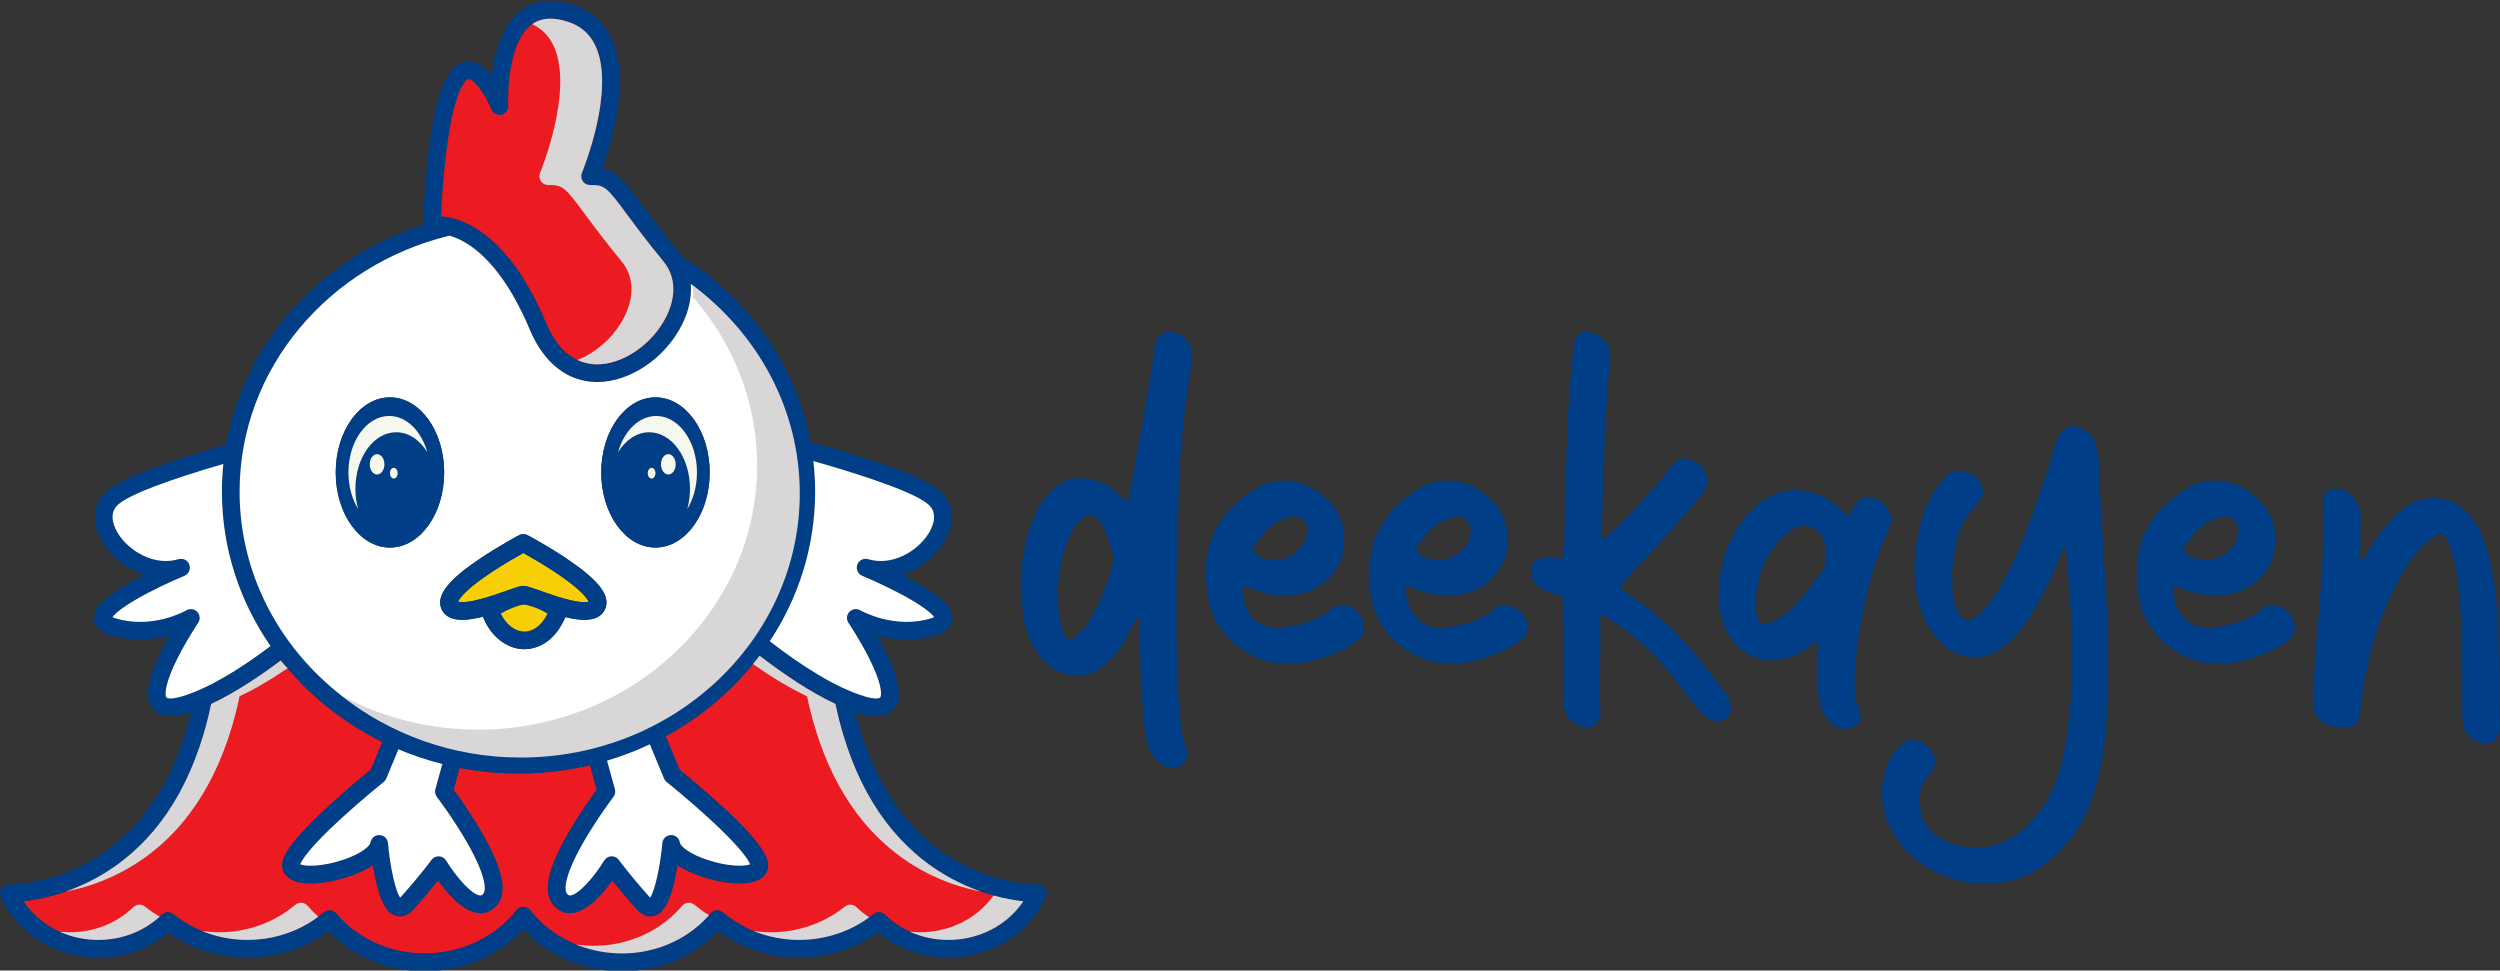
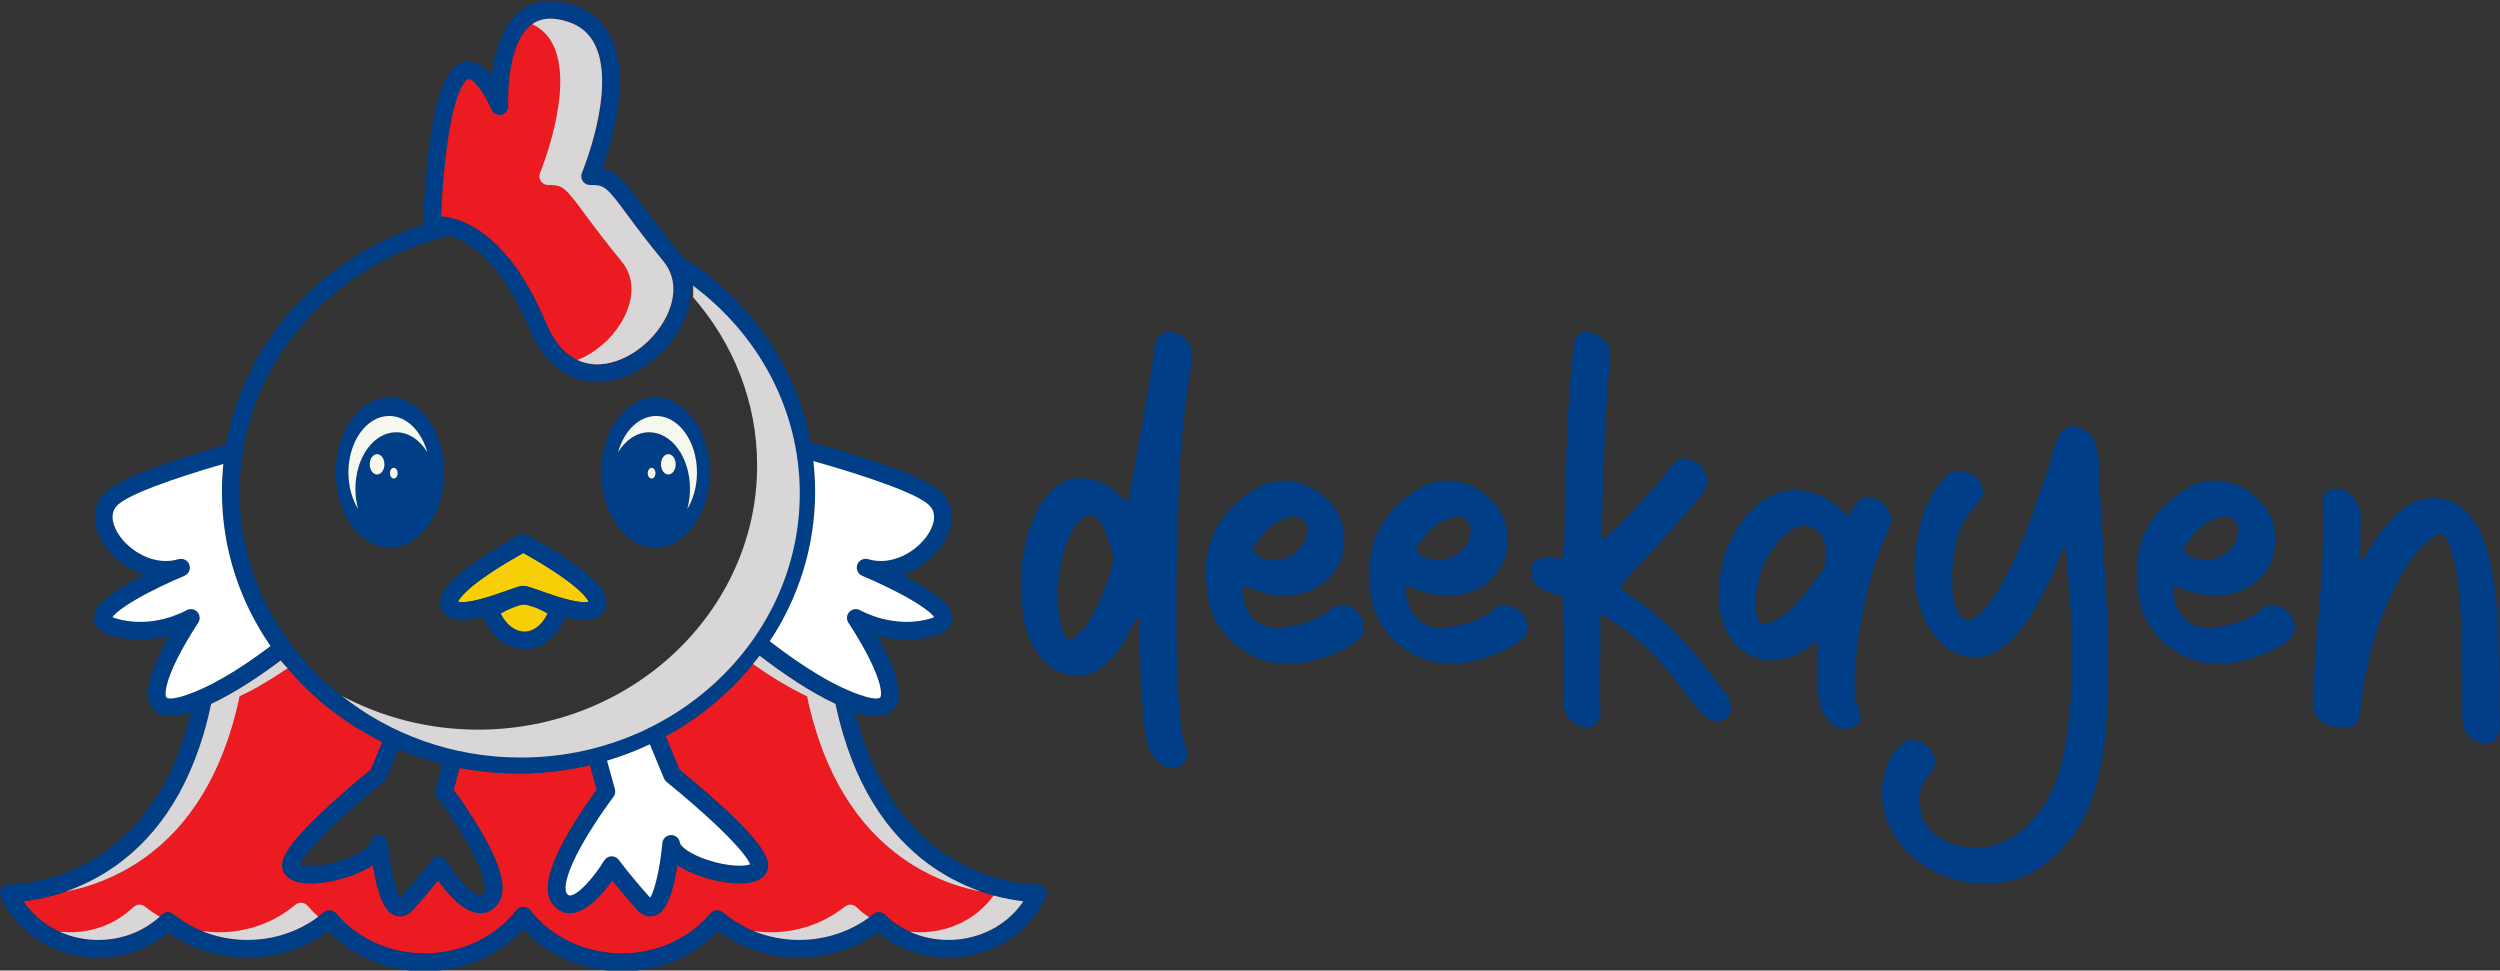
<svg xmlns="http://www.w3.org/2000/svg" xmlns:ns1="http://sodipodi.sourceforge.net/DTD/sodipodi-0.dtd" xmlns:ns2="http://www.inkscape.org/namespaces/inkscape" version="1.1" id="svg57" xml:space="preserve" width="1683.102" height="653.385" viewBox="0 0 1683.101 653.385" ns1:docname="deekayen-B.svg" ns2:version="1.1.1 (c3084ef, 2021-09-22)">
  <rect x="0" y="0" width="1683.101" height="653.385" fill="#333333" stroke="none" />
  <defs id="defs61">
    <clipPath clipPathUnits="userSpaceOnUse" id="clipPath73">
      <path d="M 0,2000 H 2000 V 0 H 0 Z" id="path71" />
    </clipPath>
    <clipPath clipPathUnits="userSpaceOnUse" id="clipPath169">
      <path d="m 637.61,1236.1 h 71.304 V 1061.49 H 637.61 Z" id="path167" />
    </clipPath>
    <clipPath clipPathUnits="userSpaceOnUse" id="clipPath185">
      <path d="M 398.954,914.365 H 885.678 V 763.975 H 398.954 Z" id="path183" />
    </clipPath>
  </defs>
  <ns1:namedview id="namedview59" pagecolor="#ffffff" bordercolor="#666666" borderopacity="1.0" ns2:pageshadow="2" ns2:pageopacity="0.0" ns2:pagecheckerboard="0" showgrid="false" ns2:zoom="0.27187499" ns2:cx="1333.3334" ns2:cy="1333.3334" ns2:window-width="1312" ns2:window-height="951" ns2:window-x="0" ns2:window-y="25" ns2:window-maximized="0" ns2:current-layer="g63" fit-margin-top="0" fit-margin-left="0" fit-margin-right="0" fit-margin-bottom="0" />
  <g id="g63" ns2:groupmode="layer" ns2:label="deekayen" transform="matrix(1.333,0,0,-1.333,-2.8076943e-6,2666.667)">
    <g id="g67" transform="translate(-368.837,754.981)" ns2:export-filename="/Users/deekayen/Google Drive/LLC/deekayen_logos_explorance/g67.png" ns2:export-xdpi="96" ns2:export-ydpi="96">
      <g id="g69" clip-path="url(#clipPath73)">
        <g id="g75" transform="translate(849.458,801.757)">
          <path d="m 0,0 c -26.109,14.129 -44.527,38.583 -54.742,72.687 v 0 c -1.487,4.967 -2.791,10.171 -3.921,15.56 -12.573,5.87 -25.845,14.779 -38.333,24.362 -12.535,-16.585 -28.723,-30.518 -47.439,-40.719 l 6.967,-16.82 c 3.04,-2.468 13.279,-10.876 22.984,-19.922 21.27,-19.823 23.722,-27.185 20.861,-32.14 -4.019,-6.96 -16.503,-5.708 -23.589,-4.341 -6.128,1.182 -14.999,3.891 -21.306,8.171 -0.263,-1.673 -0.571,-3.45 -0.926,-5.249 -2.445,-12.406 -5.646,-18.647 -10.378,-20.235 -0.599,-0.2 -1.392,-0.379 -2.321,-0.379 -1.876,0 -4.3,0.73 -6.779,3.479 -5.513,6.118 -9.715,11.212 -12.48,14.696 -4.666,-6.528 -12.837,-16.123 -20.803,-16.564 -2.532,-0.137 -6.193,0.526 -9.239,4.494 -5.038,6.561 -2.459,18.125 8.117,36.392 5.45,9.414 11.476,17.855 14.1,21.424 l -3.416,12.402 c -11.566,-2.729 -23.654,-4.187 -36.096,-4.187 -10.188,0 -20.141,0.975 -29.764,2.826 l -3.042,-11.041 c 2.623,-3.569 8.649,-12.01 14.1,-21.424 10.576,-18.267 13.155,-29.831 8.117,-36.392 -3.046,-3.968 -6.705,-4.635 -9.24,-4.494 -7.965,0.441 -16.136,10.036 -20.802,16.564 -2.765,-3.484 -6.967,-8.578 -12.48,-14.696 -2.478,-2.749 -4.904,-3.479 -6.779,-3.479 -0.929,0 -1.722,0.179 -2.321,0.379 -4.732,1.588 -7.933,7.829 -10.378,20.235 -0.355,1.799 -0.662,3.576 -0.925,5.249 -6.308,-4.28 -15.179,-6.989 -21.307,-8.171 -7.086,-1.365 -19.572,-2.619 -23.59,4.341 -2.86,4.955 -0.408,12.317 20.861,32.14 9.706,9.046 19.946,17.454 22.985,19.922 l 5.783,13.96 c -20.158,9.943 -37.654,24.107 -51.176,41.259 -11.582,-8.69 -23.723,-16.649 -35.274,-22.042 -1.131,-5.39 -2.434,-10.594 -3.921,-15.56 C -388.107,38.583 -406.525,14.129 -432.634,0 c -14.443,-7.815 -27.876,-10.514 -36.22,-11.427 8.022,-12.033 22.225,-19.521 37.829,-19.521 12.224,0 23.624,4.509 32.101,12.695 1.619,1.562 4.148,1.675 5.899,0.263 10.359,-8.356 23.637,-12.958 37.386,-12.958 14.28,0 27.944,4.923 38.475,13.861 0.903,0.766 2.073,1.142 3.253,1.044 1.181,-0.098 2.274,-0.661 3.038,-1.565 3.345,-3.955 7.31,-7.459 11.784,-10.414 25.38,-16.79 60.936,-11.387 79.263,12.042 0.845,1.08 2.14,1.711 3.513,1.711 v 0 c 1.372,0 2.668,-0.631 3.513,-1.712 18.321,-23.429 53.873,-28.832 79.253,-12.043 4.477,2.957 8.441,6.461 11.786,10.416 0.764,0.904 1.857,1.467 3.037,1.565 1.183,0.095 2.351,-0.278 3.254,-1.044 10.531,-8.938 24.195,-13.861 38.475,-13.861 13.749,0 27.026,4.602 37.387,12.958 1.752,1.412 4.279,1.3 5.899,-0.263 8.475,-8.186 19.876,-12.695 32.1,-12.695 15.604,0 29.807,7.488 37.829,19.521 C 27.875,-10.514 14.442,-7.814 0,0" style="fill:#eb1b21;fill-opacity:1;fill-rule:nonzero;stroke:none" id="path77" />
        </g>
        <g id="g79" transform="translate(679.41,846.92)">
          <path d="m 0,0 -3.974,14.426 c 7.471,2.225 14.686,4.999 21.606,8.259 L 24.773,5.445 C 25.061,4.751 25.52,4.14 26.107,3.67 c 0.106,-0.085 10.779,-8.642 21.43,-18.411 16.627,-15.25 20.029,-21.301 20.724,-23.182 -2.441,-1.13 -11.008,-1.308 -21.751,2.293 -9.034,3.028 -13.455,6.884 -13.71,8.655 -0.322,2.243 -2.244,3.889 -4.54,3.825 -2.265,-0.065 -4.123,-1.817 -4.318,-4.075 -1.029,-11.906 -3.83,-24.191 -6.161,-27.544 -0.01,0.01 -0.019,0.021 -0.029,0.032 -10.04,11.14 -15.703,18.933 -15.759,19.01 -0.84,1.162 -2.186,1.845 -3.613,1.845 -0.061,0 -0.121,-0.001 -0.182,-0.004 -1.492,-0.06 -2.857,-0.865 -3.632,-2.143 -5.041,-8.306 -13.055,-17.413 -17.216,-17.641 -0.317,-0.018 -0.852,-0.048 -1.672,1.02 -0.383,0.499 -3.391,5.477 8.725,26.424 6.778,11.721 14.764,22.233 14.844,22.338 C 0.091,-2.781 0.37,-1.342 0,0 m -89.923,-3.889 c 0.079,-0.104 8.024,-10.556 14.807,-22.272 12.159,-21.001 9.145,-25.989 8.762,-26.489 -0.818,-1.066 -1.35,-1.038 -1.672,-1.02 -4.161,0.228 -12.176,9.335 -17.215,17.639 -0.775,1.28 -2.139,2.086 -3.634,2.147 -1.496,0.054 -2.919,-0.632 -3.795,-1.844 -0.056,-0.077 -5.685,-7.832 -15.758,-19.009 -0.011,-0.012 -0.022,-0.025 -0.033,-0.036 -2.353,3.331 -5.104,15.42 -6.157,27.549 -0.196,2.257 -2.053,4.009 -4.319,4.073 -0.042,0.001 -0.084,0.002 -0.126,0.002 -2.21,0 -4.097,-1.625 -4.413,-3.826 -0.254,-1.771 -4.677,-5.628 -13.711,-8.656 -10.741,-3.6 -19.309,-3.422 -21.75,-2.292 0.694,1.881 4.093,7.925 20.693,23.153 10.651,9.772 21.354,18.354 21.461,18.44 0.587,0.47 1.046,1.081 1.333,1.775 l 6.095,14.711 c 7.121,-3.009 14.532,-5.504 22.182,-7.438 L -90.676,0 c -0.37,-1.343 -0.091,-2.781 0.753,-3.889 m 249.196,146.744 c 4.128,-4.903 0.545,-11.566 -1.187,-14.204 -5.723,-8.715 -18.254,-16.047 -30.197,-12.47 -2.277,0.682 -4.685,-0.539 -5.481,-2.776 -0.797,-2.237 0.3,-4.706 2.492,-5.616 0.091,-0.038 9.149,-3.807 18.368,-8.628 13.192,-6.9 16.924,-10.783 17.958,-12.26 -0.293,-0.14 -0.699,-0.306 -1.253,-0.481 -18.755,-5.935 -35.894,3.842 -36.055,3.935 -1.796,1.058 -4.086,0.73 -5.514,-0.791 -1.426,-1.519 -1.611,-3.825 -0.442,-5.552 0.055,-0.081 5.578,-8.27 10.23,-17.463 6.667,-13.174 6.715,-18.983 5.809,-20.213 -0.305,-0.416 -2.322,-1.127 -7.895,0.556 -14.825,4.474 -31.955,15.546 -47.909,27.829 14.508,21.915 22.914,47.828 22.914,75.575 0,5.218 -0.306,10.368 -0.884,15.442 27.321,-7.756 53.948,-16.825 59.046,-22.883 m -242.86,136.724 c 1.982,-0.565 4.252,-1.431 6.754,-2.78 8.884,-4.787 21.971,-16.437 33.866,-44.759 6.973,-16.603 18.713,-25.972 33.055,-26.38 0.321,-0.009 0.64,-0.014 0.961,-0.014 16.677,0.001 34.658,12.234 43.06,29.429 3.338,6.831 4.72,13.68 4.193,20.103 32.794,-24.451 53.889,-62.377 53.889,-104.882 0,-73.572 -63.199,-133.428 -140.882,-133.428 -77.682,0 -140.881,59.856 -140.881,133.428 0,62.168 45.127,114.54 105.985,129.283 m -4.293,9.807 c 1.333,24.724 3.627,43.322 6.825,55.322 3.511,13.171 6.905,13.909 7.048,13.934 2.467,0.429 8.211,-7.163 11.599,-15.327 0.831,-2.011 2.992,-3.128 5.114,-2.643 2.121,0.484 3.583,2.429 3.461,4.601 -0.479,8.484 0.657,32.344 11.511,40.742 4.64,3.589 10.689,4.119 18.49,1.62 6.612,-2.119 11.204,-6.14 14.039,-12.295 10.342,-22.456 -6.711,-63.613 -6.884,-64.025 -0.587,-1.396 -0.426,-2.996 0.429,-4.247 0.855,-1.25 2.266,-1.991 3.803,-1.941 7.186,0.197 8.514,-1.263 18.362,-14.59 4.246,-5.748 10.062,-13.619 18.464,-23.795 8.349,-10.114 4.658,-21.727 1.714,-27.75 -6.989,-14.301 -22.345,-24.789 -35.753,-24.415 -10.792,0.307 -19.467,7.54 -25.085,20.917 -19.221,45.764 -42.594,53.098 -53.137,53.892 M -226.54,46.336 c -0.903,1.227 -0.859,7.016 5.775,20.144 4.647,9.198 10.209,17.451 10.265,17.533 1.168,1.727 0.984,4.032 -0.443,5.552 -0.868,0.923 -2.053,1.407 -3.253,1.407 -0.775,0 -1.555,-0.202 -2.26,-0.617 -0.169,-0.1 -17.172,-9.909 -36.056,-3.935 -0.553,0.175 -0.959,0.341 -1.252,0.481 1.034,1.477 4.765,5.36 17.957,12.26 9.22,4.821 18.278,8.59 18.368,8.628 2.194,0.91 3.29,3.379 2.493,5.616 -0.797,2.238 -3.207,3.457 -5.481,2.776 -11.949,-3.579 -24.475,3.755 -30.198,12.471 -1.732,2.637 -5.314,9.3 -1.187,14.203 4.785,5.686 28.547,14.027 54.045,21.445 -0.475,-4.608 -0.725,-9.279 -0.725,-14.004 0,-28.781 9.044,-55.588 24.56,-78.006 -15.025,-11.294 -30.873,-21.222 -44.713,-25.398 -5.574,-1.683 -7.589,-0.972 -7.895,-0.556 M 168.439,-76.111 c -12.225,0 -23.625,4.509 -32.101,12.695 -1.619,1.563 -4.147,1.675 -5.899,0.264 -10.36,-8.356 -23.637,-12.959 -37.386,-12.959 -14.28,0 -27.944,4.923 -38.475,13.861 -0.903,0.766 -2.071,1.14 -3.254,1.044 -1.18,-0.097 -2.273,-0.66 -3.037,-1.565 -3.346,-3.955 -7.309,-7.458 -11.786,-10.416 -25.38,-16.788 -60.932,-11.385 -79.253,12.043 -0.845,1.081 -2.141,1.713 -3.513,1.713 h -10e-4 c -1.372,0 -2.667,-0.632 -3.512,-1.712 -18.327,-23.429 -53.883,-28.832 -79.264,-12.042 -4.474,2.956 -8.438,6.459 -11.783,10.414 -0.764,0.905 -1.858,1.468 -3.038,1.565 -1.18,0.098 -2.35,-0.277 -3.253,-1.044 -10.531,-8.938 -24.195,-13.861 -38.475,-13.861 -13.749,0 -27.027,4.603 -37.387,12.959 -1.75,1.411 -4.279,1.298 -5.898,-0.264 -8.477,-8.186 -19.877,-12.695 -32.101,-12.695 -15.605,0 -29.807,7.488 -37.83,19.522 8.345,0.912 21.778,3.611 36.221,11.426 26.108,14.129 44.526,38.584 54.742,72.687 1.487,4.967 2.79,10.171 3.921,15.56 11.551,5.393 23.692,13.352 35.274,22.042 13.522,-17.152 31.018,-31.316 51.176,-41.259 l -5.783,-13.959 c -3.039,-2.469 -13.279,-10.877 -22.985,-19.923 -21.269,-19.823 -23.721,-27.185 -20.861,-32.139 4.018,-6.96 16.504,-5.706 23.59,-4.342 6.128,1.182 14.999,3.892 21.306,8.172 0.264,-1.674 0.571,-3.451 0.926,-5.25 2.445,-12.406 5.646,-18.647 10.378,-20.234 0.599,-0.201 1.392,-0.38 2.32,-0.38 1.876,0 4.302,0.73 6.78,3.48 5.513,6.117 9.715,11.211 12.48,14.695 4.666,-6.528 12.837,-16.123 20.802,-16.563 2.535,-0.141 6.194,0.526 9.24,4.493 5.038,6.561 2.459,18.125 -8.117,36.392 -5.451,9.414 -11.477,17.856 -14.101,21.424 l 3.042,11.041 c 9.623,-1.85 19.577,-2.826 29.765,-2.826 12.442,0 24.53,1.458 36.096,4.187 l 3.416,-12.402 c -2.624,-3.568 -8.65,-12.01 -14.1,-21.424 -10.576,-18.267 -13.156,-29.831 -8.117,-36.392 3.046,-3.967 6.707,-4.63 9.239,-4.493 7.966,0.44 16.137,10.035 20.803,16.563 2.765,-3.484 6.967,-8.578 12.48,-14.695 2.478,-2.75 4.903,-3.48 6.779,-3.48 0.928,0 1.722,0.179 2.321,0.38 4.732,1.587 7.933,7.828 10.378,20.234 0.354,1.799 0.663,3.576 0.926,5.25 6.307,-4.28 15.178,-6.99 21.306,-8.172 7.085,-1.366 19.57,-2.619 23.589,4.342 2.861,4.954 0.408,12.316 -20.861,32.139 C 45.859,-0.969 35.62,7.439 32.58,9.908 l -6.967,16.819 c 18.716,10.202 34.904,24.134 47.439,40.72 12.488,-9.583 25.76,-18.493 38.333,-24.363 1.13,-5.389 2.433,-10.592 3.921,-15.56 v 0 c 10.215,-34.103 28.633,-58.558 54.742,-72.687 14.442,-7.814 27.875,-10.514 36.22,-11.426 -8.022,-12.034 -22.225,-19.522 -37.829,-19.522 m 48.869,25.972 c -0.82,1.254 -2.214,2.012 -3.711,2.019 -3.259,0.016 -20.469,0.61 -39.304,10.803 -23.958,12.964 -40.929,35.641 -50.443,67.4 v 0 c -0.868,2.899 -1.667,5.891 -2.409,8.95 0.698,-0.234 1.398,-0.472 2.088,-0.681 3.149,-0.95 5.945,-1.424 8.381,-1.424 4.149,0 7.256,1.376 9.276,4.12 4.005,5.443 2.405,14.826 -5.035,29.528 -1.234,2.44 -2.517,4.798 -3.748,6.965 7.928,-2.097 18.727,-3.274 30.261,0.375 6.271,1.984 7.724,5.537 7.837,8.167 0.183,4.208 -2.28,9.917 -21.932,20.366 -1.101,0.586 -2.2,1.157 -3.287,1.709 8.515,2.885 15.824,8.841 20.261,15.597 5.891,8.972 6.098,18.259 0.555,24.844 -2,2.376 -8.085,9.605 -57.115,23.89 -3.447,1.004 -6.868,1.973 -10.203,2.898 -7.348,39.1 -31.558,72.715 -65.197,93.804 -0.704,1.106 -1.465,2.19 -2.324,3.229 -8.248,9.992 -13.982,17.751 -18.168,23.417 -7.954,10.766 -11.934,16.154 -19.363,17.724 4.626,12.928 14.144,44.728 4.586,65.499 -3.883,8.441 -10.419,14.184 -19.425,17.069 -10.665,3.418 -19.643,2.385 -26.683,-3.069 -9.528,-7.383 -13.081,-21.492 -14.357,-32.57 -3.595,4.385 -8.18,7.846 -13.385,6.94 -8.254,-1.436 -18.157,-12.1 -21.495,-82.394 -51.341,-16.678 -90.198,-59.155 -99.38,-111.078 -1.693,-0.481 -3.398,-0.97 -5.11,-1.469 -49.031,-14.285 -55.116,-21.514 -57.116,-23.89 -5.543,-6.585 -5.335,-15.872 0.556,-24.844 4.437,-6.757 11.745,-12.712 20.26,-15.597 -1.086,-0.553 -2.185,-1.123 -3.287,-1.709 C -260.759,96 -263.222,90.291 -263.04,86.083 c 0.114,-2.63 1.567,-6.183 7.838,-8.167 11.535,-3.65 22.333,-2.472 30.262,-0.375 -1.232,-2.167 -2.515,-4.524 -3.749,-6.965 -7.441,-14.702 -9.04,-24.085 -5.035,-29.528 2.021,-2.745 5.126,-4.12 9.275,-4.12 2.437,0 5.233,0.474 8.381,1.424 0.691,0.209 1.39,0.447 2.088,0.681 -0.742,-3.06 -1.541,-6.051 -2.409,-8.95 -9.513,-31.759 -26.485,-54.436 -50.443,-67.4 -18.835,-10.193 -36.044,-10.787 -39.303,-10.803 -1.49,-0.007 -2.878,-0.758 -3.699,-2.001 -0.822,-1.243 -0.968,-2.814 -0.391,-4.188 0.04,-0.094 0.094,-0.216 0.165,-0.357 8.437,-18.452 27.685,-30.365 49.083,-30.365 13.221,0 25.661,4.459 35.437,12.629 11.439,-8.168 25.478,-12.629 39.949,-12.629 14.908,0 29.255,4.694 40.863,13.296 3.216,-3.306 6.824,-6.286 10.768,-8.89 14.204,-9.397 31.476,-13.123 48.632,-10.491 15.306,2.347 28.985,9.513 39.062,20.359 10.074,-10.846 23.751,-18.011 39.057,-20.359 3.592,-0.551 7.187,-0.823 10.761,-0.823 13.491,10e-4 26.64,3.884 37.867,11.312 3.945,2.606 7.554,5.586 10.77,8.892 11.609,-8.602 25.956,-13.296 40.864,-13.296 14.47,0 28.51,4.461 39.948,12.629 9.776,-8.17 22.215,-12.629 35.438,-12.629 21.396,0 40.643,11.912 49.081,30.362 0.064,0.126 0.113,0.235 0.15,0.321 0.593,1.375 0.458,2.956 -0.362,4.209" style="fill:#003f87;fill-opacity:1;fill-rule:nonzero;stroke:none" id="path81" />
        </g>
        <g id="g83" transform="translate(663.813,820.694)">
          <path d="m 0,0 c -12.116,-20.948 -9.108,-25.926 -8.725,-26.425 0.82,-1.067 1.355,-1.038 1.672,-1.019 4.161,0.228 12.176,9.334 17.216,17.641 0.775,1.277 2.14,2.082 3.632,2.143 0.061,0.002 0.122,0.003 0.182,0.003 1.427,0 2.773,-0.683 3.613,-1.844 0.056,-0.078 5.72,-7.87 15.76,-19.01 0.009,-0.011 0.019,-0.022 0.028,-0.032 2.331,3.353 5.132,15.638 6.161,27.543 0.195,2.258 2.053,4.011 4.318,4.075 2.296,0.064 4.218,-1.582 4.54,-3.825 0.255,-1.771 4.676,-5.626 13.71,-8.654 10.744,-3.602 19.31,-3.423 21.751,-2.294 -0.695,1.882 -4.097,7.933 -20.724,23.183 -10.651,9.769 -21.323,18.326 -21.43,18.411 -0.587,0.47 -1.046,1.081 -1.333,1.775 l -7.142,17.24 C 26.31,45.65 19.094,42.876 11.623,40.652 l 3.974,-14.426 c 0.37,-1.343 0.091,-2.781 -0.753,-3.889 C 14.764,22.232 6.778,11.72 0,0" style="fill:#ffffff;fill-opacity:1;fill-rule:nonzero;stroke:none" id="path85" />
        </g>
        <g id="g87" transform="translate(592.237,859.638)">
-           <path d="m 0,0 c -7.65,1.934 -15.062,4.429 -22.183,7.438 l -6.094,-14.71 c -0.287,-0.695 -0.746,-1.306 -1.333,-1.775 -0.107,-0.086 -10.81,-8.669 -21.461,-18.44 -16.6,-15.229 -19.999,-21.273 -20.693,-23.154 2.441,-1.13 11.009,-1.308 21.749,2.292 9.035,3.029 13.457,6.885 13.712,8.657 0.316,2.2 2.202,3.825 4.413,3.825 0.042,0 0.084,-0.001 0.126,-0.002 2.265,-0.064 4.123,-1.816 4.319,-4.073 1.052,-12.128 3.804,-24.218 6.156,-27.549 0.012,0.012 0.022,0.024 0.034,0.036 10.072,11.177 15.702,18.932 15.757,19.009 0.876,1.213 2.3,1.899 3.796,1.844 1.495,-0.061 2.859,-0.867 3.634,-2.147 5.039,-8.304 13.054,-17.411 17.214,-17.639 0.323,-0.017 0.854,-0.046 1.672,1.02 0.384,0.5 3.398,5.488 -8.761,26.49 -6.784,11.715 -14.728,22.167 -14.807,22.272 -0.844,1.107 -1.123,2.545 -0.753,3.888 z" style="fill:#ffffff;fill-opacity:1;fill-rule:nonzero;stroke:none" id="path89" />
-         </g>
+           </g>
        <g id="g91" transform="translate(780.521,997.216)">
          <path d="m 0,0 c 0,-27.747 -8.406,-53.66 -22.914,-75.575 15.955,-12.283 33.084,-23.355 47.91,-27.829 5.572,-1.683 7.589,-0.971 7.895,-0.556 0.905,1.231 0.858,7.039 -5.809,20.213 -4.653,9.193 -10.176,17.382 -10.23,17.463 -1.169,1.727 -0.985,4.033 0.441,5.553 1.428,1.521 3.718,1.848 5.515,0.79 0.16,-0.093 17.299,-9.87 36.054,-3.934 0.554,0.174 0.96,0.34 1.253,0.48 -1.034,1.478 -4.765,5.36 -17.958,12.26 -9.219,4.821 -18.277,8.591 -18.367,8.628 -2.193,0.91 -3.29,3.379 -2.493,5.616 0.796,2.237 3.204,3.458 5.481,2.776 11.943,-3.576 24.474,3.755 30.198,12.47 1.732,2.638 5.314,9.301 1.187,14.204 C 53.064,-1.383 26.437,7.686 -0.884,15.442 -0.306,10.368 0,5.218 0,0" style="fill:#ffffff;fill-opacity:1;fill-rule:nonzero;stroke:none" id="path93" />
        </g>
        <g id="g95" transform="translate(505.478,919.21)">
          <path d="m 0,0 c -15.516,22.419 -24.56,49.226 -24.56,78.006 0,4.725 0.249,9.396 0.725,14.005 -25.498,-7.418 -49.26,-15.76 -54.045,-21.446 -4.127,-4.902 -0.545,-11.566 1.187,-14.203 5.723,-8.716 18.249,-16.05 30.198,-12.47 2.274,0.681 4.684,-0.539 5.481,-2.777 0.796,-2.237 -0.299,-4.706 -2.493,-5.616 -0.09,-0.037 -9.149,-3.807 -18.368,-8.628 -13.192,-6.9 -16.923,-10.782 -17.957,-12.26 0.293,-0.139 0.699,-0.305 1.252,-0.48 18.884,-5.975 35.886,3.835 36.056,3.934 0.704,0.415 1.485,0.617 2.26,0.617 1.2,0 2.385,-0.483 3.252,-1.407 1.428,-1.519 1.612,-3.825 0.444,-5.552 -0.056,-0.082 -5.618,-8.334 -10.265,-17.532 -6.634,-13.128 -6.679,-18.918 -5.775,-20.145 0.305,-0.415 2.321,-1.127 7.895,0.557 C -30.874,-21.221 -15.025,-11.294 0,0" style="fill:#ffffff;fill-opacity:1;fill-rule:nonzero;stroke:none" id="path97" />
        </g>
        <g id="g99" transform="translate(642.294,919.757)">
-           <path d="m 0,0 c -2.773,-1.405 -5.674,-2.112 -8.587,-2.112 -1.987,0 -3.979,0.329 -5.942,0.989 -5.79,1.948 -10.844,6.628 -13.867,12.841 l -0.084,0.173 c -0.347,0.712 -0.735,1.517 -1.081,2.389 -3.841,-0.967 -7.386,-1.567 -10.462,-1.567 -2.533,0 -4.748,0.405 -6.553,1.344 -2.164,1.125 -3.643,2.929 -4.278,5.217 -1.771,6.382 4.237,13.818 19.482,24.11 9.776,6.601 19.712,11.883 20.131,12.105 1.306,0.692 2.87,0.692 4.176,0 C -6.646,55.267 3.292,49.985 13.07,43.384 28.318,33.09 34.326,25.653 32.547,19.27 31.912,16.984 30.433,15.181 28.271,14.057 24.438,12.064 18.747,12.479 12.108,14.073 11.566,12.794 10.848,11.494 10.158,10.246 7.594,5.61 4.082,2.068 0,0 m -76.513,49.215 c -15.128,0 -27.391,16.982 -27.391,37.93 0,20.948 12.263,37.929 27.391,37.929 15.127,0 27.391,-16.981 27.391,-37.929 0,-20.948 -12.264,-37.93 -27.391,-37.93 m 161.489,37.93 c 0,-20.948 -12.264,-37.93 -27.391,-37.93 -15.127,0 -27.391,16.982 -27.391,37.93 0,20.948 12.264,37.929 27.391,37.929 15.127,0 27.391,-16.981 27.391,-37.929 m -237.432,-9.686 c 0,-73.572 63.199,-133.428 140.881,-133.428 77.683,0 140.882,59.856 140.882,133.428 0,42.505 -21.095,80.431 -53.889,104.882 0.527,-6.423 -0.855,-13.272 -4.192,-20.103 -8.403,-17.195 -26.384,-29.427 -43.06,-29.428 -0.322,0 -0.641,0.004 -0.961,0.013 -14.343,0.408 -26.083,9.777 -33.056,26.38 -11.895,28.322 -24.982,39.972 -33.865,44.759 -2.503,1.349 -4.773,2.215 -6.755,2.78 -60.858,-14.743 -105.985,-67.115 -105.985,-129.283" style="fill:#ffffff;fill-opacity:1;fill-rule:nonzero;stroke:none" id="path101" />
-         </g>
+           </g>
        <g id="g103" transform="translate(644.667,1082.414)">
          <path d="m 0,0 c 5.618,-13.377 14.293,-20.61 25.085,-20.917 13.409,-0.374 28.764,10.114 35.753,24.415 2.944,6.023 6.635,17.636 -1.714,27.75 C 50.723,41.424 44.906,49.295 40.66,55.042 30.812,68.37 29.484,69.83 22.298,69.633 c -1.537,-0.05 -2.948,0.691 -3.802,1.941 -0.855,1.251 -1.017,2.851 -0.43,4.247 0.173,0.412 17.226,41.569 6.884,64.025 -2.835,6.154 -7.427,10.176 -14.039,12.295 -7.801,2.499 -13.849,1.969 -18.49,-1.62 -10.854,-8.398 -11.989,-32.258 -11.511,-40.742 0.122,-2.173 -1.34,-4.117 -3.461,-4.601 -2.121,-0.485 -4.282,0.632 -5.114,2.643 -3.388,8.164 -9.132,15.756 -11.599,15.327 -0.143,-0.025 -3.537,-0.763 -7.048,-13.934 C -49.51,97.213 -51.804,78.616 -53.137,53.892 -42.594,53.098 -19.221,45.764 0,0" style="fill:#eb1b21;fill-opacity:1;fill-rule:nonzero;stroke:none" id="path105" />
        </g>
        <g id="g107" transform="translate(544.811,1006.9)">
          <path d="m 0,0 c 0,15.755 9.224,28.528 20.596,28.528 8.772,0 16.268,-7.594 19.239,-18.299 C 36.057,16.396 30.42,20.307 24.124,20.307 12.746,20.307 3.527,7.534 3.527,-8.221 3.527,-11.83 4.012,-15.28 4.896,-18.458 1.842,-13.483 0,-7.043 0,0 m 20.97,-0.362 c 0,1.49 0.872,2.699 1.948,2.699 1.077,0 1.949,-1.209 1.949,-2.699 0,-1.49 -0.872,-2.698 -1.949,-2.698 -1.076,0 -1.948,1.208 -1.948,2.698 m -6.496,9.615 c 2.05,0 3.712,-2.301 3.712,-5.139 0,-2.839 -1.662,-5.14 -3.712,-5.14 -2.05,0 -3.711,2.301 -3.711,5.14 0,2.838 1.661,5.139 3.711,5.139 M 48.361,0.002 c 0,20.948 -12.264,37.929 -27.391,37.929 -15.128,0 -27.391,-16.981 -27.391,-37.929 0,-20.948 12.263,-37.93 27.391,-37.93 15.127,0 27.391,16.982 27.391,37.93" style="fill:#003f87;fill-opacity:1;fill-rule:nonzero;stroke:none" id="path109" />
        </g>
        <g id="g111" transform="translate(568.935,1027.207)">
          <path d="M 0,0 C 6.297,0 11.934,-3.911 15.711,-10.078 12.74,0.626 5.245,8.221 -3.527,8.221 c -11.372,0 -20.597,-12.773 -20.597,-28.528 0,-7.044 1.843,-13.484 4.896,-18.458 -0.883,3.178 -1.369,6.628 -1.369,10.237 C -20.597,-12.773 -11.377,0 0,0" style="fill:#f5f8ef;fill-opacity:1;fill-rule:nonzero;stroke:none" id="path113" />
        </g>
        <g id="g115" transform="translate(559.285,1005.874)">
          <path d="M 0,0 C 2.05,0 3.712,2.301 3.712,5.14 3.712,7.979 2.05,10.28 0,10.28 -2.05,10.28 -3.711,7.979 -3.711,5.14 -3.711,2.301 -2.05,0 0,0" style="fill:#f5f8ef;fill-opacity:1;fill-rule:nonzero;stroke:none" id="path117" />
        </g>
        <g id="g119" transform="translate(569.678,1006.538)">
          <path d="M 0,0 C 0,1.49 -0.873,2.699 -1.949,2.699 -3.025,2.699 -3.897,1.49 -3.897,0 c 0,-1.49 0.872,-2.698 1.948,-2.698 C -0.873,-2.698 0,-1.49 0,0" style="fill:#f5f8ef;fill-opacity:1;fill-rule:nonzero;stroke:none" id="path121" />
        </g>
        <g id="g123" transform="translate(700.252,1035.428)">
          <path d="m 0,0 c 11.372,0 20.596,-12.773 20.596,-28.528 0,-7.044 -1.843,-13.484 -4.895,-18.458 0.883,3.178 1.368,6.628 1.368,10.236 0,15.756 -9.218,28.529 -20.596,28.529 -6.297,0 -11.934,-3.911 -15.712,-10.078 C -16.268,-7.595 -8.771,0 0,0 m -2.322,-31.588 c -1.076,0 -1.949,1.208 -1.949,2.698 0,1.49 0.873,2.699 1.949,2.699 1.076,0 1.948,-1.209 1.948,-2.699 0,-1.49 -0.872,-2.698 -1.948,-2.698 m 8.444,2.033 c -2.05,0 -3.712,2.302 -3.712,5.14 0,2.839 1.662,5.14 3.712,5.14 2.05,0 3.711,-2.301 3.711,-5.14 0,-2.838 -1.661,-5.14 -3.711,-5.14 m -33.886,1.029 c 0,-20.949 12.263,-37.93 27.39,-37.93 15.128,0 27.391,16.981 27.391,37.93 0,20.947 -12.263,37.929 -27.391,37.929 -15.127,0 -27.39,-16.982 -27.39,-37.929" style="fill:#003f87;fill-opacity:1;fill-rule:nonzero;stroke:none" id="path125" />
        </g>
        <g id="g127" transform="translate(681.014,1017.129)">
          <path d="m 0,0 c 3.778,6.167 9.415,10.078 15.711,10.078 11.378,0 20.597,-12.773 20.597,-28.528 0,-3.609 -0.485,-7.059 -1.369,-10.237 3.053,4.975 4.896,11.415 4.896,18.458 0,15.755 -9.224,28.528 -20.596,28.528 C 10.467,18.299 2.971,10.705 0,0" style="fill:#f5f8ef;fill-opacity:1;fill-rule:nonzero;stroke:none" id="path129" />
        </g>
        <g id="g131" transform="translate(706.375,1016.153)">
          <path d="m 0,0 c -2.05,0 -3.712,-2.301 -3.712,-5.14 0,-2.839 1.662,-5.14 3.712,-5.14 2.05,0 3.711,2.301 3.711,5.14 C 3.711,-2.301 2.05,0 0,0" style="fill:#f5f8ef;fill-opacity:1;fill-rule:nonzero;stroke:none" id="path133" />
        </g>
        <g id="g135" transform="translate(697.93,1009.237)">
          <path d="m 0,0 c -1.076,0 -1.949,-1.208 -1.949,-2.699 0,-1.49 0.873,-2.698 1.949,-2.698 1.076,0 1.949,1.208 1.949,2.698 C 1.949,-1.208 1.076,0 0,0" style="fill:#f5f8ef;fill-opacity:1;fill-rule:nonzero;stroke:none" id="path137" />
        </g>
        <g id="g139" transform="translate(632.612,957.969)">
          <path d="M 0,0 C 0.176,-0.021 0.353,-0.042 0.529,-0.073 0.706,-0.042 0.882,-0.021 1.059,0 V -0.156 C 0.882,-0.125 0.706,-0.094 0.529,-0.073 0.353,-0.094 0.176,-0.125 0,-0.156 Z m -7.295,-10.581 c 4.515,1.603 6.357,2.263 7.824,2.222 1.285,0.021 2.835,-0.461 6.176,-1.637 0.169,-0.051 0.338,-0.101 0.507,-0.152 1.219,-0.373 2.443,-0.82 3.672,-1.325 3.965,-1.39 8.726,-2.987 13.128,-4.028 6.111,-1.445 8.629,-1.109 9.484,-0.867 -0.486,1.266 -3.093,5.77 -16.911,14.933 C 10.166,2.822 3.733,6.484 0.529,8.256 -2.686,6.477 -9.152,2.795 -15.578,-1.47 c -13.76,-9.134 -16.37,-13.629 -16.859,-14.898 0.857,-0.243 3.38,-0.577 9.492,0.868 5.381,1.273 11.316,3.38 15.65,4.919" style="fill:#f8cf06;fill-opacity:1;fill-rule:nonzero;stroke:none" id="path141" />
        </g>
        <g id="g143" transform="translate(600.176,941.601)">
          <path d="m 0,0 c 0.489,1.27 3.098,5.764 16.858,14.898 6.427,4.265 12.892,7.947 16.108,9.727 C 36.17,22.852 42.603,19.19 49.022,14.934 62.84,5.771 65.447,1.267 65.933,0 65.078,-0.242 62.559,-0.578 56.448,0.867 52.047,1.908 47.285,3.505 43.32,4.896 42.092,5.4 40.867,5.847 39.649,6.22 39.479,6.271 39.31,6.321 39.141,6.372 35.8,7.548 34.251,8.03 32.965,8.009 31.499,8.05 29.656,7.39 25.141,5.787 20.807,4.249 14.872,2.142 9.492,0.869 3.38,-0.577 0.857,-0.243 0,0 m 45.15,-5.962 c -0.26,-0.525 -0.51,-1.008 -0.68,-1.321 -1.182,-2.136 -3.249,-5.016 -6.384,-6.604 -2.519,-1.277 -5.092,-1.488 -7.653,-0.626 -3.487,1.173 -6.736,4.272 -8.69,8.289 l -0.086,0.177 c -0.014,0.028 -0.028,0.056 -0.041,0.084 1.999,1.175 3.982,2.144 5.925,2.893 1.893,0.73 3.68,1.419 5.316,1.556 1.146,0.097 2.516,-0.285 4.18,-0.795 2.645,-0.81 5.363,-2.035 8.113,-3.653 m 25.239,-1.826 c 2.162,1.125 3.641,2.928 4.276,5.213 1.779,6.384 -4.228,13.821 -19.477,24.115 -9.778,6.601 -19.716,11.883 -20.135,12.105 -1.305,0.691 -2.87,0.691 -4.176,0 C 30.458,33.422 20.522,28.141 10.746,21.54 -4.499,11.248 -10.507,3.812 -8.736,-2.57 c 0.635,-2.288 2.114,-4.093 4.278,-5.217 1.805,-0.939 4.02,-1.344 6.553,-1.344 3.076,0 6.621,0.6 10.463,1.567 0.345,-0.873 0.733,-1.678 1.08,-2.39 l 0.084,-0.172 c 3.023,-6.213 8.077,-10.894 13.867,-12.841 1.963,-0.66 3.955,-0.989 5.942,-0.989 2.913,0 5.814,0.707 8.587,2.112 4.082,2.068 7.594,5.61 10.158,10.246 0.69,1.248 1.408,2.548 1.951,3.827 6.638,-1.594 12.33,-2.009 16.162,-0.017" style="fill:#003f87;fill-opacity:1;fill-rule:nonzero;stroke:none" id="path145" />
        </g>
        <g id="g147" transform="translate(633.033,940.087)">
          <path d="m 0,0 c -1.636,-0.137 -3.423,-0.826 -5.316,-1.556 -1.943,-0.749 -3.926,-1.718 -5.926,-2.893 0.014,-0.028 0.028,-0.055 0.041,-0.084 l 0.087,-0.177 c 1.954,-4.017 5.203,-7.116 8.689,-8.289 2.561,-0.861 5.135,-0.651 7.654,0.626 3.135,1.588 5.202,4.468 6.383,6.604 0.171,0.313 0.42,0.796 0.681,1.321 C 9.542,-2.83 6.824,-1.605 4.179,-0.795 2.515,-0.285 1.146,0.097 0,0" style="fill:#f8cf06;fill-opacity:1;fill-rule:nonzero;stroke:none" id="path149" />
        </g>
        <g id="g151" transform="translate(633.671,957.969)">
          <path d="M 0,0 C -0.177,-0.021 -0.353,-0.042 -0.529,-0.073 -0.353,-0.094 -0.177,-0.125 0,-0.156 Z" style="fill:#f5f8ef;fill-opacity:1;fill-rule:nonzero;stroke:none" id="path153" />
        </g>
        <g id="g155" transform="translate(632.612,957.969)">
          <path d="m 0,0 v -0.156 c 0.176,0.031 0.353,0.062 0.529,0.083 C 0.353,-0.042 0.176,-0.021 0,0" style="fill:#f5f8ef;fill-opacity:1;fill-rule:nonzero;stroke:none" id="path157" />
        </g>
        <g id="g159" transform="translate(718.87,1101.221)">
          <path d="m 0,0 c 0.154,-1.889 0.146,-3.819 -0.032,-5.773 20.223,-23.103 32.395,-52.742 32.395,-85.016 0,-73.573 -63.202,-133.425 -140.886,-133.425 -24.976,0 -48.452,6.187 -68.805,17.028 24.473,-19.42 55.985,-31.122 90.334,-31.122 77.685,0 140.887,59.853 140.887,133.426 C 53.893,-62.383 32.793,-24.457 0,0" style="fill:#d8d6d6;fill-opacity:1;fill-rule:nonzero;stroke:none" id="path161" />
        </g>
        <g id="g163">
          <g id="g165" />
          <g id="g177">
            <g clip-path="url(#clipPath169)" id="g175">
              <g transform="translate(705.507,1085.915)" id="g173">
                <path d="m 0,0 c -6.99,-14.304 -22.349,-24.789 -35.753,-24.416 -3.316,0.097 -6.422,0.843 -9.309,2.222 9.731,3.771 18.951,12.009 23.921,22.194 2.944,6.017 6.634,17.637 -1.718,27.749 -8.402,10.177 -14.216,18.043 -18.465,23.792 -9.844,13.332 -11.174,14.791 -18.359,14.596 -1.54,-0.056 -2.951,0.69 -3.803,1.939 -0.851,1.248 -1.014,2.846 -0.43,4.249 0.171,0.405 17.224,41.567 6.885,64.02 -2.36,5.117 -5.927,8.758 -10.866,11.053 4.565,3.244 10.452,3.649 17.969,1.241 6.61,-2.117 11.199,-6.139 14.037,-12.294 10.339,-22.453 -6.714,-63.615 -6.884,-64.02 -0.584,-1.403 -0.422,-3.001 0.429,-4.249 0.852,-1.249 2.263,-1.995 3.804,-1.939 7.184,0.195 8.514,-1.264 18.358,-14.596 C -15.935,45.792 -10.12,37.926 -1.719,27.749 6.633,17.637 2.943,6.017 0,0" style="fill:#d8d6d6;fill-opacity:1;fill-rule:nonzero;stroke:none" id="path171" />
              </g>
            </g>
          </g>
        </g>
        <g id="g179">
          <g id="g181" />
          <g id="g217">
            <g clip-path="url(#clipPath185)" id="g215">
              <g transform="translate(776.44,893.868)" id="g189">
                <path d="m 0,0 c 1.13,-5.389 2.434,-10.593 3.92,-15.56 v -10e-4 c 10.216,-34.103 28.634,-58.558 54.743,-72.686 10.821,-5.856 21.076,-8.839 29.048,-10.351 -4.656,1.629 -9.609,3.735 -14.693,6.486 -26.109,14.129 -44.527,38.584 -54.743,72.687 v 0 c -1.487,4.967 -2.79,10.171 -3.921,15.56 -12.572,5.87 -25.844,14.78 -38.333,24.362 -1.083,-1.433 -2.203,-2.839 -3.34,-4.232 C -18.214,9.876 -8.931,4.169 0,0" style="fill:#d8d6d6;fill-opacity:1;fill-rule:nonzero;stroke:none" id="path187" />
              </g>
              <g transform="translate(513.856,908.32)" id="g193">
                <path d="m 0,0 c -1.209,1.11 -2.294,2.316 -3.283,3.589 -11.527,-8.636 -23.599,-16.542 -35.089,-21.906 -1.13,-5.389 -2.434,-10.593 -3.921,-15.56 v 0 c -10.215,-34.103 -28.633,-58.559 -54.742,-72.687 -5.084,-2.751 -10.037,-4.857 -14.694,-6.486 7.973,1.512 18.228,4.495 29.049,10.351 26.109,14.128 44.527,38.583 54.742,72.686 v 0.001 c 1.487,4.967 2.79,10.171 3.92,15.56 7.951,3.711 16.18,8.645 24.314,14.19 C 0.198,-0.173 0.097,-0.089 0,0" style="fill:#d8d6d6;fill-opacity:1;fill-rule:nonzero;stroke:none" id="path191" />
              </g>
              <g transform="translate(442.078,787.631)" id="g197">
                <path d="m 0,0 c -1.75,1.412 -4.279,1.299 -5.898,-0.264 -8.477,-8.186 -19.877,-12.694 -32.101,-12.694 -1.729,0 -3.437,0.106 -5.125,0.286 5.943,-2.679 12.573,-4.151 19.479,-4.151 11.745,0 22.722,4.172 31.083,11.76 C 4.832,-3.57 2.338,-1.886 0,0" style="fill:#d8d6d6;fill-opacity:1;fill-rule:nonzero;stroke:none" id="path195" />
              </g>
              <g transform="translate(870.641,793.241)" id="g201">
                <path d="m 0,0 c -8.126,-11.466 -21.965,-18.568 -37.147,-18.568 -1.734,0 -3.45,0.101 -5.145,0.28 5.988,-2.713 12.613,-4.145 19.5,-4.145 15.604,0 29.807,7.488 37.829,19.521 C 11.044,-2.475 5.877,-1.62 0,0" style="fill:#d8d6d6;fill-opacity:1;fill-rule:nonzero;stroke:none" id="path199" />
              </g>
              <g transform="translate(719.633,788.534)" id="g205">
-                 <path d="M 0,0 C -0.902,0.766 -2.07,1.139 -3.253,1.044 -4.434,0.946 -5.526,0.383 -6.291,-0.521 -9.636,-4.476 -13.6,-7.98 -18.077,-10.937 c -12.522,-8.283 -27.518,-11.154 -41.701,-9.134 17.814,-7.234 39.181,-5.893 56.056,5.27 4.147,2.739 7.847,5.952 11.03,9.554 C 4.743,-3.69 2.293,-1.947 0,0" style="fill:#d8d6d6;fill-opacity:1;fill-rule:nonzero;stroke:none" id="path203" />
-               </g>
+                 </g>
              <g transform="translate(801.394,787.368)" id="g209">
                <path d="m 0,0 c -1.62,1.563 -4.147,1.675 -5.899,0.264 -10.36,-8.357 -23.637,-12.959 -37.386,-12.959 -2.912,0 -5.796,0.216 -8.634,0.617 7.174,-2.933 14.984,-4.482 22.988,-4.482 12.875,0 25.336,4.037 35.376,11.412 C 4.155,-3.64 1.994,-1.926 0,0" style="fill:#d8d6d6;fill-opacity:1;fill-rule:nonzero;stroke:none" id="path207" />
              </g>
              <g transform="translate(524.231,788.013)" id="g213">
                <path d="m 0,0 c -0.765,0.904 -1.858,1.467 -3.039,1.565 -1.18,0.098 -2.35,-0.278 -3.253,-1.044 -10.53,-8.938 -24.195,-13.861 -38.475,-13.861 -2.893,0 -5.762,0.216 -8.59,0.615 7.174,-2.925 14.978,-4.48 22.945,-4.48 13.09,0 25.656,4.147 35.772,11.722 C 3.433,-3.771 1.641,-1.94 0,0" style="fill:#d8d6d6;fill-opacity:1;fill-rule:nonzero;stroke:none" id="path211" />
              </g>
            </g>
          </g>
        </g>
        <g id="g219" transform="translate(929.773,969.345)">
          <path d="m 0,0 c -0.849,2.536 -1.642,4.857 -2.375,6.973 -0.736,2.111 -1.798,4.183 -3.186,6.212 -2.215,3.209 -4.7,3.969 -7.457,2.281 -1.836,-1.354 -3.373,-2.876 -4.608,-4.563 -1.239,-1.692 -2.262,-3.55 -3.069,-5.578 -2.441,-5.412 -4.116,-10.99 -5.025,-16.734 -0.912,-5.749 -1.183,-11.834 -0.813,-18.256 0.158,-1.861 0.341,-3.636 0.539,-5.324 0.2,-1.692 0.632,-3.467 1.3,-5.324 0.272,-1.015 0.524,-2.116 0.757,-3.297 0.23,-1.184 0.923,-2.028 2.074,-2.536 1.532,-0.677 2.661,-0.633 3.388,0.128 0.724,0.76 1.419,1.477 2.085,2.155 1.542,1.18 2.807,2.448 3.798,3.803 0.989,1.351 1.955,2.789 2.903,4.31 1.92,3.55 3.67,7.266 5.25,11.156 1.578,3.886 3.028,7.773 4.355,11.663 0.762,2.195 1.243,4.35 1.437,6.466 C 1.547,-4.354 1.097,-2.198 0,0 m 8.271,23.073 c 0.617,0.844 1.001,1.775 1.154,2.789 0.147,1.014 0.344,2.028 0.578,3.042 2.113,11.663 4.192,23.156 6.228,34.483 2.037,11.322 3.94,22.819 5.72,34.482 -0.026,1.351 0.109,2.575 0.409,3.676 0.296,1.098 0.646,2.155 1.052,3.169 0.854,1.859 2.227,3.043 4.12,3.55 1.892,0.507 3.879,0.337 5.967,-0.507 2.085,-0.848 3.831,-2.155 5.237,-3.93 1.402,-1.775 2.232,-3.763 2.484,-5.958 0.057,-0.848 0.061,-1.648 0.011,-2.409 C 41.182,94.699 41.1,93.896 40.99,93.051 37.543,73.104 35.381,52.947 34.5,32.581 33.62,12.21 33.198,-8.454 33.235,-29.411 c 0.002,-9.468 0.074,-18.889 0.223,-28.27 0.145,-9.382 0.664,-18.89 1.558,-28.524 0.294,-2.369 0.613,-4.817 0.956,-7.353 0.339,-2.536 1.018,-5.071 2.038,-7.607 1.06,-2.701 0.934,-5.07 -0.38,-7.099 -1.318,-2.028 -3.219,-3.125 -5.709,-3.296 -2.661,-0.166 -5.114,0.634 -7.364,2.409 -2.25,1.775 -3.932,4.1 -5.038,6.972 -1.247,3.384 -1.992,6.636 -2.235,9.762 -0.247,3.126 -0.568,6.378 -0.967,9.761 -0.688,7.607 -1.115,15.043 -1.289,22.313 -0.172,7.265 -0.327,14.618 -0.459,22.058 -0.09,0.337 -0.152,0.717 -0.178,1.141 -0.03,0.42 -0.073,1.054 -0.13,1.901 -1.003,-0.677 -1.698,-1.394 -2.085,-2.154 -0.39,-0.761 -0.721,-1.566 -1.002,-2.409 -1.755,-3.55 -3.637,-6.933 -5.65,-10.142 -2.015,-3.213 -4.454,-6.085 -7.325,-8.62 -1.454,-1.522 -3.131,-2.833 -5.032,-3.931 -1.904,-1.101 -3.993,-1.818 -6.268,-2.155 -4.844,-0.848 -9.462,-0.17 -13.855,2.029 -4.391,2.194 -8.091,5.744 -11.093,10.648 -2.09,3.38 -3.597,6.803 -4.526,10.269 -0.928,3.463 -1.592,6.885 -1.991,10.269 -2.22,17.748 -0.055,33.634 6.497,47.666 2.066,4.901 5.199,9.294 9.398,13.185 4.783,4.223 10.372,5.914 16.77,5.07 6.395,-0.847 12.306,-4.144 17.735,-9.888 0.428,-0.341 0.804,-0.634 1.125,-0.887 0.322,-0.254 0.76,-0.467 1.312,-0.634" style="fill:#003f87;fill-opacity:1;fill-rule:nonzero;stroke:none" id="path221" />
        </g>
        <g id="g223" transform="translate(1012.403,962.499)">
          <path d="m 0,0 c 4.35,0.167 8.104,1.604 11.27,4.311 3.162,2.701 4.985,5.997 5.463,9.888 0.121,2.701 -0.617,4.817 -2.206,6.338 -1.591,1.522 -3.756,2.029 -6.492,1.522 C 6.479,21.552 4.716,20.874 2.747,20.03 0.233,18.675 -1.923,17.114 -3.729,15.34 -5.536,13.565 -7.158,11.576 -8.599,9.381 -9.094,8.704 -9.673,8.026 -10.337,7.353 -11.003,6.675 -10.897,5.661 -10.028,4.311 -9.158,2.956 -8.203,2.068 -7.16,1.648 -6.119,1.225 -4.876,0.844 -3.432,0.508 -2.588,0.508 -1.444,0.337 0,0 m -15.804,-12.93 c -0.594,-4.735 0.441,-9.215 3.094,-13.438 1.568,-2.706 3.815,-4.778 6.735,-6.213 2.92,-1.438 6.024,-1.988 9.316,-1.648 4.72,0.674 9.182,1.688 13.383,3.043 4.202,1.351 8.051,3.38 11.554,6.085 0.787,0.844 1.659,1.521 2.625,2.029 0.962,0.507 2.142,0.673 3.541,0.507 1.734,-0.17 3.351,-0.678 4.845,-1.522 1.495,-0.848 2.759,-1.945 3.799,-3.295 1.036,-1.355 1.718,-2.79 2.042,-4.311 0.321,-1.521 0.265,-3.042 -0.172,-4.564 -0.439,-1.521 -1.208,-2.749 -2.311,-3.676 -1.105,-0.931 -2.301,-1.818 -3.596,-2.663 -4.392,-2.535 -8.984,-4.651 -13.768,-6.338 -4.788,-1.692 -9.989,-2.789 -15.597,-3.296 -4.644,-0.341 -9.399,0.21 -14.26,1.648 -4.865,1.434 -9.363,3.716 -13.498,6.846 -4.134,3.125 -7.627,7.011 -10.478,11.663 -2.853,4.647 -4.649,9.928 -5.387,15.846 -1.629,13.015 -0.03,23.917 4.801,32.708 4.828,8.787 12.351,15.886 22.564,21.298 3.434,1.687 7.517,2.535 12.251,2.535 3.932,-0.17 7.676,-1.058 11.235,-2.662 3.558,-1.609 6.702,-3.72 9.432,-6.339 2.731,-2.623 4.885,-5.622 6.468,-9.001 1.581,-3.383 2.449,-6.933 2.6,-10.648 0.186,-5.749 -1.03,-10.82 -3.656,-15.213 -2.625,-4.398 -6.146,-7.821 -10.561,-10.269 -4.413,-2.453 -9.473,-3.764 -15.173,-3.93 -5.703,-0.17 -11.598,1.014 -17.685,3.55 -0.768,0.336 -1.438,0.634 -2.013,0.887 -0.575,0.253 -1.286,0.381 -2.13,0.381" style="fill:#003f87;fill-opacity:1;fill-rule:nonzero;stroke:none" id="path225" />
        </g>
        <g id="g227" transform="translate(1094.916,962.499)">
          <path d="m 0,0 c 4.35,0.167 8.104,1.604 11.27,4.311 3.162,2.701 4.984,5.997 5.463,9.888 0.12,2.701 -0.618,4.817 -2.206,6.338 -1.591,1.522 -3.756,2.029 -6.492,1.522 C 6.479,21.552 4.716,20.874 2.747,20.03 0.233,18.675 -1.924,17.114 -3.729,15.34 -5.536,13.565 -7.158,11.576 -8.599,9.381 -9.094,8.704 -9.673,8.026 -10.337,7.353 -11.003,6.675 -10.897,5.661 -10.028,4.311 -9.158,2.956 -8.203,2.068 -7.16,1.648 -6.12,1.225 -4.876,0.844 -3.432,0.508 -2.588,0.508 -1.444,0.337 0,0 m -15.805,-12.93 c -0.592,-4.735 0.442,-9.215 3.094,-13.438 1.569,-2.706 3.816,-4.778 6.735,-6.213 2.921,-1.438 6.024,-1.988 9.316,-1.648 4.721,0.674 9.183,1.688 13.384,3.043 4.202,1.351 8.051,3.38 11.553,6.085 0.788,0.844 1.66,1.521 2.626,2.029 0.961,0.507 2.141,0.673 3.541,0.507 1.733,-0.17 3.351,-0.678 4.844,-1.522 1.496,-0.848 2.76,-1.945 3.8,-3.295 1.036,-1.355 1.718,-2.79 2.042,-4.311 0.32,-1.521 0.265,-3.042 -0.172,-4.564 -0.439,-1.521 -1.208,-2.749 -2.311,-3.676 -1.105,-0.931 -2.301,-1.818 -3.596,-2.663 -4.392,-2.535 -8.984,-4.651 -13.769,-6.338 -4.788,-1.692 -9.988,-2.789 -15.596,-3.296 -4.644,-0.341 -9.399,0.21 -14.26,1.648 -4.865,1.434 -9.364,3.716 -13.498,6.846 -4.134,3.125 -7.627,7.011 -10.478,11.663 -2.853,4.647 -4.649,9.928 -5.387,15.846 -1.628,13.015 -0.031,23.917 4.8,32.708 4.828,8.787 12.352,15.886 22.565,21.298 3.433,1.687 7.516,2.535 12.251,2.535 3.932,-0.17 7.675,-1.058 11.235,-2.662 3.558,-1.609 6.702,-3.72 9.432,-6.339 2.731,-2.623 4.885,-5.622 6.468,-9.001 1.581,-3.383 2.448,-6.933 2.6,-10.648 C 35.6,5.915 34.383,0.844 31.758,-3.549 29.132,-7.947 25.612,-11.37 21.197,-13.818 c -4.413,-2.453 -9.473,-3.764 -15.174,-3.93 -5.703,-0.17 -11.597,1.014 -17.684,3.55 -0.768,0.336 -1.439,0.634 -2.013,0.887 -0.575,0.253 -1.286,0.381 -2.131,0.381" style="fill:#003f87;fill-opacity:1;fill-rule:nonzero;stroke:none" id="path229" />
        </g>
        <g id="g231" transform="translate(1177.808,972.388)">
          <path d="m 0,0 c 6.404,5.745 12.437,11.619 18.098,17.622 5.658,5.997 11.07,12.296 16.236,18.888 0.371,0.508 0.742,1.014 1.114,1.522 0.37,0.507 0.825,1.014 1.366,1.521 3.164,2.702 6.883,2.702 11.157,0 2.05,-1.355 3.529,-3.087 4.435,-5.198 0.904,-2.115 1.058,-4.271 0.465,-6.465 -0.314,-1.355 -0.843,-2.536 -1.585,-3.55 -0.742,-1.014 -1.571,-2.028 -2.48,-3.042 C 43.966,15.379 38.968,9.591 33.81,3.93 28.648,-1.735 23.435,-7.353 18.171,-12.931 c -1.575,-1.692 -3.111,-3.383 -4.6,-5.071 -1.492,-1.691 -2.964,-3.296 -4.414,-4.817 0.438,-1.014 0.983,-1.775 1.626,-2.282 0.643,-0.507 1.264,-0.931 1.861,-1.268 14.797,-9.805 27.753,-21.892 38.873,-36.257 1.603,-2.199 3.234,-4.353 4.901,-6.465 1.664,-2.116 3.3,-4.271 4.901,-6.466 1.725,-2.028 2.863,-4.057 3.406,-6.085 0.666,-1.861 0.737,-3.549 0.217,-5.071 -0.522,-1.521 -1.516,-2.705 -2.978,-3.549 -1.635,-0.848 -3.393,-1.058 -5.281,-0.634 -1.887,0.419 -3.736,1.478 -5.54,3.169 -0.858,0.674 -1.613,1.434 -2.26,2.282 -0.65,0.844 -1.339,1.687 -2.073,2.535 -2.291,2.872 -4.554,5.788 -6.781,8.748 -2.23,2.955 -4.489,5.871 -6.781,8.747 -4.279,5.237 -8.884,9.971 -13.82,14.199 -4.935,4.223 -10.27,8.196 -15.997,11.916 -0.597,0.337 -1.195,0.674 -1.793,1.014 -0.597,0.337 -1.404,0.508 -2.417,0.508 0.094,-5.412 0.121,-10.863 0.071,-16.354 -0.049,-5.494 -0.109,-10.946 -0.182,-16.354 -0.043,-2.369 -0.031,-4.778 0.035,-7.225 0.062,-2.453 0.096,-4.945 0.102,-7.48 0.283,-1.692 0.06,-3.384 -0.67,-5.071 -0.73,-1.692 -1.864,-2.829 -3.392,-3.423 -1.534,-0.591 -3.296,-0.634 -5.29,-0.128 -4.208,1.185 -7.022,3.804 -8.446,7.861 -0.486,1.181 -0.749,2.322 -0.79,3.423 -0.041,1.097 -0.054,2.238 -0.029,3.423 -0.055,7.773 -0.099,15.505 -0.132,23.199 -0.032,7.69 -0.098,15.506 -0.199,23.453 0.211,2.366 0.035,3.803 -0.521,4.31 -0.559,0.507 -2.113,1.098 -4.659,1.775 -6.834,1.521 -10.486,5.071 -10.967,10.649 -0.173,2.535 0.669,4.437 2.528,5.705 1.855,1.267 4.267,1.731 7.233,1.394 1.733,-0.17 3.078,-0.296 4.032,-0.38 0.951,-0.087 1.625,0.084 2.019,0.507 0.394,0.42 0.644,1.054 0.759,1.902 0.11,0.843 0.194,2.111 0.248,3.802 0.338,16.394 0.756,32.665 1.247,48.808 0.493,16.14 1.543,32.24 3.158,48.3 0.065,1.015 0.13,2.029 0.199,3.043 0.065,1.014 0.24,1.941 0.521,2.789 1.388,4.901 4.701,6.422 9.932,4.564 2.423,-0.848 4.405,-2.242 5.939,-4.183 C 3.503,98.585 4.246,96.43 4.207,94.065 4.264,93.217 4.268,92.417 4.219,91.656 4.169,90.896 4.087,90.092 3.977,89.248 2.71,75.049 1.835,60.807 1.352,46.525 0.869,32.24 0.354,17.915 -0.19,3.549 -0.078,1.857 -0.014,0.673 0,0" style="fill:#003f87;fill-opacity:1;fill-rule:nonzero;stroke:none" id="path233" />
        </g>
        <g id="g235" transform="translate(1290.519,970.613)">
          <path d="m 0,0 c -0.785,3.55 -2.402,6.125 -4.861,7.733 -2.459,1.604 -5.267,1.985 -8.419,1.141 -2.525,-0.677 -4.782,-2.028 -6.774,-4.057 -10.928,-10.312 -15.803,-23.667 -14.62,-40.06 0.671,-4.397 2.854,-5.919 6.547,-4.564 3.57,1.181 6.89,3.296 9.965,6.339 3.162,2.702 6.003,5.661 8.525,8.874 2.519,3.209 5.015,6.505 7.492,9.888 1.606,2.195 2.465,4.52 2.569,6.973 C 0.528,-5.285 0.384,-2.706 0,0 m -3.623,-48.934 c -1.294,-0.848 -2.444,-1.608 -3.445,-2.282 -1.003,-0.678 -2.089,-1.355 -3.259,-2.029 -4.134,-2.876 -8.813,-4.651 -14.04,-5.324 -5.783,-0.507 -11.089,0.844 -15.919,4.057 -4.834,3.209 -8.382,7.772 -10.642,13.691 -1.019,2.535 -1.739,5.071 -2.165,7.606 -0.426,2.536 -0.618,4.984 -0.575,7.353 0.336,18.929 6.616,33.975 18.84,45.131 2.574,2.366 5.405,4.267 8.486,5.705 3.078,1.434 6.539,2.238 10.384,2.409 9.083,0.166 17.363,-3.297 24.843,-10.395 0.473,-0.508 0.945,-1.014 1.423,-1.522 0.471,-0.507 1.093,-0.931 1.861,-1.268 0.708,0.508 1.193,1.224 1.45,2.156 0.259,0.927 0.611,1.814 1.062,2.662 1.841,3.209 4.287,4.817 7.329,4.817 1.688,0 3.432,-0.507 5.225,-1.521 2.603,-1.521 4.414,-3.55 5.434,-6.085 1.017,-2.536 0.98,-5.242 -0.107,-8.114 C 32.031,6.929 31.524,5.831 31.036,4.817 30.547,3.803 30.038,2.702 29.51,1.521 25.311,-9.298 21.989,-20.411 19.555,-31.82 c -2.438,-11.41 -3.946,-23.287 -4.527,-35.623 -0.169,-2.536 -0.151,-5.115 0.044,-7.734 0.196,-2.622 0.931,-5.367 2.208,-8.24 0.972,-2.369 1.008,-4.396 0.109,-6.084 -0.903,-1.688 -2.382,-2.79 -4.441,-3.296 -2.018,-0.674 -4.175,-0.508 -6.474,0.506 -2.3,1.014 -4.274,2.702 -5.923,5.071 -1.392,2.029 -2.355,4.057 -2.899,6.085 -0.543,2.029 -0.943,4.14 -1.191,6.339 -0.399,3.379 -0.542,6.592 -0.427,9.634 0.112,3.043 0.25,6.169 0.403,9.382 0.111,0.844 0.187,1.815 0.233,2.916 0.043,1.097 -0.056,2.408 -0.293,3.93" style="fill:#003f87;fill-opacity:1;fill-rule:nonzero;stroke:none" id="path237" />
        </g>
        <g id="g239" transform="translate(1412.109,969.598)">
          <path d="m 0,0 c -1.25,-1.014 -2.023,-2.072 -2.32,-3.169 -0.3,-1.102 -0.651,-2.155 -1.053,-3.169 -1.013,-2.536 -2.279,-5.539 -3.8,-9.001 -1.523,-3.466 -3.278,-7.016 -5.26,-10.649 -1.985,-3.637 -4.137,-7.27 -6.46,-10.902 -2.322,-3.637 -4.884,-6.846 -7.687,-9.635 -2.802,-2.789 -5.74,-5.071 -8.814,-6.846 -3.074,-1.775 -6.387,-2.662 -9.936,-2.662 -6.426,0 -11.88,2.068 -16.369,6.212 -4.493,4.14 -7.951,9.167 -10.382,15.086 -2.84,7.436 -4.273,14.364 -4.303,20.791 -0.001,9.464 1.221,18.465 3.667,27.002 2.444,8.533 6.525,16.013 12.243,22.439 1.28,1.521 2.998,2.365 5.152,2.535 2.275,0.337 4.467,0.039 6.577,-0.887 2.107,-0.931 3.854,-2.409 5.246,-4.437 2.562,-3.89 2.329,-7.44 -0.697,-10.649 -5.976,-6.085 -9.788,-13.145 -11.442,-21.171 -1.651,-8.031 -2.079,-16.694 -1.277,-25.989 0.354,-3.212 1.445,-6.338 3.275,-9.38 1.399,-2.707 3.4,-3.551 6.003,-2.536 2.972,1.521 5.935,4.183 8.891,7.986 2.949,3.803 5.783,8.367 8.501,13.692 2.712,5.325 5.357,11.068 7.93,17.241 2.571,6.168 4.935,12.336 7.084,18.509 2.151,6.168 4.127,12.043 5.928,17.621 1.802,5.578 3.256,10.396 4.367,14.452 0.572,1.015 1.062,2.029 1.467,3.043 0.403,1.014 1.001,1.941 1.787,2.789 1.452,1.521 3.194,2.282 5.221,2.282 2.366,0 4.704,-0.848 7.019,-2.536 2.31,-1.691 3.785,-3.72 4.419,-6.085 1.016,-2.535 1.544,-4.817 1.581,-6.846 0.765,-19.269 1.822,-38.499 3.159,-57.681 1.338,-19.186 1.837,-38.246 1.502,-57.175 0.053,-7.776 -0.281,-15.68 -1.002,-23.706 -0.725,-8.027 -1.977,-15.803 -3.765,-23.326 -1.788,-7.519 -4.377,-14.579 -7.765,-21.171 -3.391,-6.593 -7.723,-12.337 -13.001,-17.242 -4.401,-4.393 -9.326,-7.942 -14.768,-10.648 -5.449,-2.702 -11.673,-4.224 -18.681,-4.564 -2.831,-0.167 -5.769,-0.083 -8.814,0.254 -3.052,0.34 -6.126,0.93 -9.225,1.774 -11.554,3.383 -20.702,9.298 -27.447,17.749 -6.741,8.454 -9.934,18.001 -9.578,28.65 0.179,1.862 0.613,4.184 1.302,6.973 0.689,2.788 1.708,5.451 3.056,7.986 1.349,2.536 2.971,4.691 4.861,6.465 1.893,1.775 4.02,2.662 6.385,2.662 2.369,0 4.623,-0.843 6.764,-2.535 2.356,-1.857 3.79,-4.056 4.303,-6.592 0.509,-2.535 -0.126,-4.9 -1.902,-7.099 -1.821,-2.029 -3.261,-4.223 -4.318,-6.593 -1.054,-2.364 -1.574,-5.153 -1.562,-8.367 0.443,-10.478 6.065,-17.577 16.863,-21.297 4.419,-1.351 8.317,-2.028 11.7,-2.028 4.056,0 7.844,0.677 11.373,2.028 3.523,1.355 6.807,3.13 9.856,5.324 3.043,2.199 5.754,4.691 8.138,7.48 2.378,2.789 4.451,5.622 6.218,8.493 4.384,7.607 7.516,16.735 9.396,27.384 1.877,10.648 3.021,21.844 3.422,33.595 0.403,11.745 0.243,23.535 -0.477,35.369 C 1.83,-20.877 0.98,-9.975 0,0" style="fill:#003f87;fill-opacity:1;fill-rule:nonzero;stroke:none" id="path241" />
        </g>
        <g id="g243" transform="translate(1482.581,962.499)">
          <path d="m 0,0 c 4.349,0.167 8.104,1.604 11.269,4.311 3.163,2.701 4.985,5.997 5.464,9.888 0.121,2.701 -0.617,4.817 -2.205,6.338 -1.593,1.522 -3.757,2.029 -6.494,1.522 C 6.479,21.552 4.715,20.874 2.746,20.03 0.233,18.675 -1.924,17.114 -3.729,15.34 -5.535,13.565 -7.159,11.576 -8.599,9.381 -9.095,8.704 -9.674,8.026 -10.337,7.353 -11.003,6.675 -10.898,5.661 -10.029,4.311 -9.158,2.956 -8.204,2.068 -7.16,1.648 -6.119,1.225 -4.878,0.844 -3.432,0.508 -2.589,0.508 -1.445,0.337 0,0 m -15.805,-12.93 c -0.592,-4.735 0.441,-9.215 3.094,-13.438 1.569,-2.706 3.815,-4.778 6.735,-6.213 2.92,-1.438 6.025,-1.988 9.316,-1.648 4.72,0.674 9.182,1.688 13.384,3.043 4.201,1.351 8.05,3.38 11.552,6.085 0.789,0.844 1.661,1.521 2.626,2.029 0.962,0.507 2.142,0.673 3.541,0.507 1.734,-0.17 3.351,-0.678 4.845,-1.522 1.495,-0.848 2.76,-1.945 3.799,-3.295 1.037,-1.355 1.719,-2.79 2.042,-4.311 0.321,-1.521 0.265,-3.042 -0.171,-4.564 -0.439,-1.521 -1.208,-2.749 -2.311,-3.676 -1.106,-0.931 -2.302,-1.818 -3.597,-2.663 -4.392,-2.535 -8.984,-4.651 -13.768,-6.338 -4.788,-1.692 -9.989,-2.789 -15.597,-3.296 -4.643,-0.341 -9.398,0.21 -14.26,1.648 -4.865,1.434 -9.363,3.716 -13.497,6.846 -4.134,3.125 -7.627,7.011 -10.478,11.663 -2.854,4.647 -4.649,9.928 -5.388,15.846 -1.628,13.015 -0.03,23.917 4.801,32.708 4.829,8.787 12.351,15.886 22.565,21.298 3.432,1.687 7.516,2.535 12.25,2.535 3.932,-0.17 7.676,-1.058 11.236,-2.662 3.557,-1.609 6.701,-3.72 9.432,-6.339 2.73,-2.623 4.884,-5.622 6.468,-9.001 1.581,-3.383 2.448,-6.933 2.599,-10.648 0.186,-5.749 -1.03,-10.82 -3.656,-15.213 -2.624,-4.398 -6.145,-7.821 -10.56,-10.269 -4.414,-2.453 -9.474,-3.764 -15.175,-3.93 -5.702,-0.17 -11.596,1.014 -17.684,3.55 -0.768,0.336 -1.437,0.634 -2.013,0.887 -0.574,0.253 -1.286,0.381 -2.13,0.381" style="fill:#003f87;fill-opacity:1;fill-rule:nonzero;stroke:none" id="path245" />
        </g>
        <g id="g247" transform="translate(1560.837,962.246)">
          <path d="m 0,0 c 1.385,0.506 2.248,1.224 2.592,2.155 0.342,0.927 0.738,1.814 1.187,2.662 2.259,3.55 4.638,6.973 7.138,10.269 2.497,3.295 5.303,6.378 8.423,9.254 2.037,1.858 4.236,3.423 6.602,4.69 2.364,1.268 5.025,2.069 7.977,2.409 9.945,1.351 18.094,-2.876 24.44,-12.677 1.172,-1.862 2.126,-3.676 2.856,-5.451 0.728,-1.775 1.447,-3.677 2.161,-5.705 2.512,-8.113 4.166,-16.017 4.958,-23.706 0.795,-7.694 1.302,-15.427 1.526,-23.2 0.256,-7.269 0.374,-14.496 0.357,-21.679 -0.019,-7.186 0.015,-14.412 0.104,-21.677 0.037,-2.029 -0.128,-3.633 -0.484,-4.818 -0.517,-1.858 -1.592,-3.209 -3.224,-4.056 -1.634,-0.844 -3.531,-1.014 -5.695,-0.507 -2.044,0.677 -3.953,1.818 -5.734,3.423 -1.786,1.608 -2.802,3.51 -3.05,5.704 -0.363,1.351 -0.547,2.663 -0.545,3.93 -0.004,1.268 -0.018,2.575 -0.04,3.93 -0.045,9.635 -0.08,19.226 -0.104,28.778 -0.023,9.547 -0.505,19.225 -1.441,29.03 -0.277,3.55 -0.678,7.1 -1.205,10.65 -0.531,3.549 -1.356,7.098 -2.472,10.648 -0.272,1.015 -0.544,2.029 -0.815,3.043 -0.273,1.014 -0.691,1.941 -1.256,2.789 -0.837,1.858 -1.608,2.999 -2.312,3.423 -0.706,0.42 -1.874,0.21 -3.506,-0.634 C 36.804,11.829 35.364,10.902 34.114,9.888 32.865,8.874 31.723,7.772 30.688,6.591 28.695,4.563 26.903,2.409 25.321,0.126 23.733,-2.156 22.268,-4.564 20.919,-7.1 15.062,-17.412 10.416,-28.314 6.989,-39.807 3.562,-51.304 1.265,-63.387 0.097,-76.064 c -0.547,-4.904 -2.398,-7.607 -5.558,-8.113 -3.16,-0.508 -6.785,-0.084 -10.862,1.267 -2.042,0.674 -3.719,1.902 -5.042,3.677 -1.321,1.775 -2.083,3.676 -2.289,5.705 -0.022,1.351 -0.027,2.789 -0.015,4.31 0.017,1.521 0.014,2.955 -0.014,4.31 0.771,13.521 1.766,27.003 2.983,40.441 1.217,13.438 1.931,27.002 2.153,40.694 0.131,2.028 0.127,4.096 -0.015,6.211 -0.146,2.112 -0.256,4.267 -0.338,6.466 -0.006,2.535 0.658,4.476 1.986,5.831 1.325,1.351 3.196,1.941 5.61,1.775 2.456,-0.34 4.629,-1.355 6.52,-3.043 1.887,-1.691 3.236,-3.719 4.039,-6.085 0.666,-1.861 1.015,-3.636 1.046,-5.324 0.03,-1.692 0.043,-3.467 0.032,-5.324 C 0.21,14.028 0.135,11.322 0.099,8.62 0.062,5.914 0.028,3.042 0,0" style="fill:#003f87;fill-opacity:1;fill-rule:nonzero;stroke:none" id="path249" />
        </g>
      </g>
    </g>
  </g>
</svg>